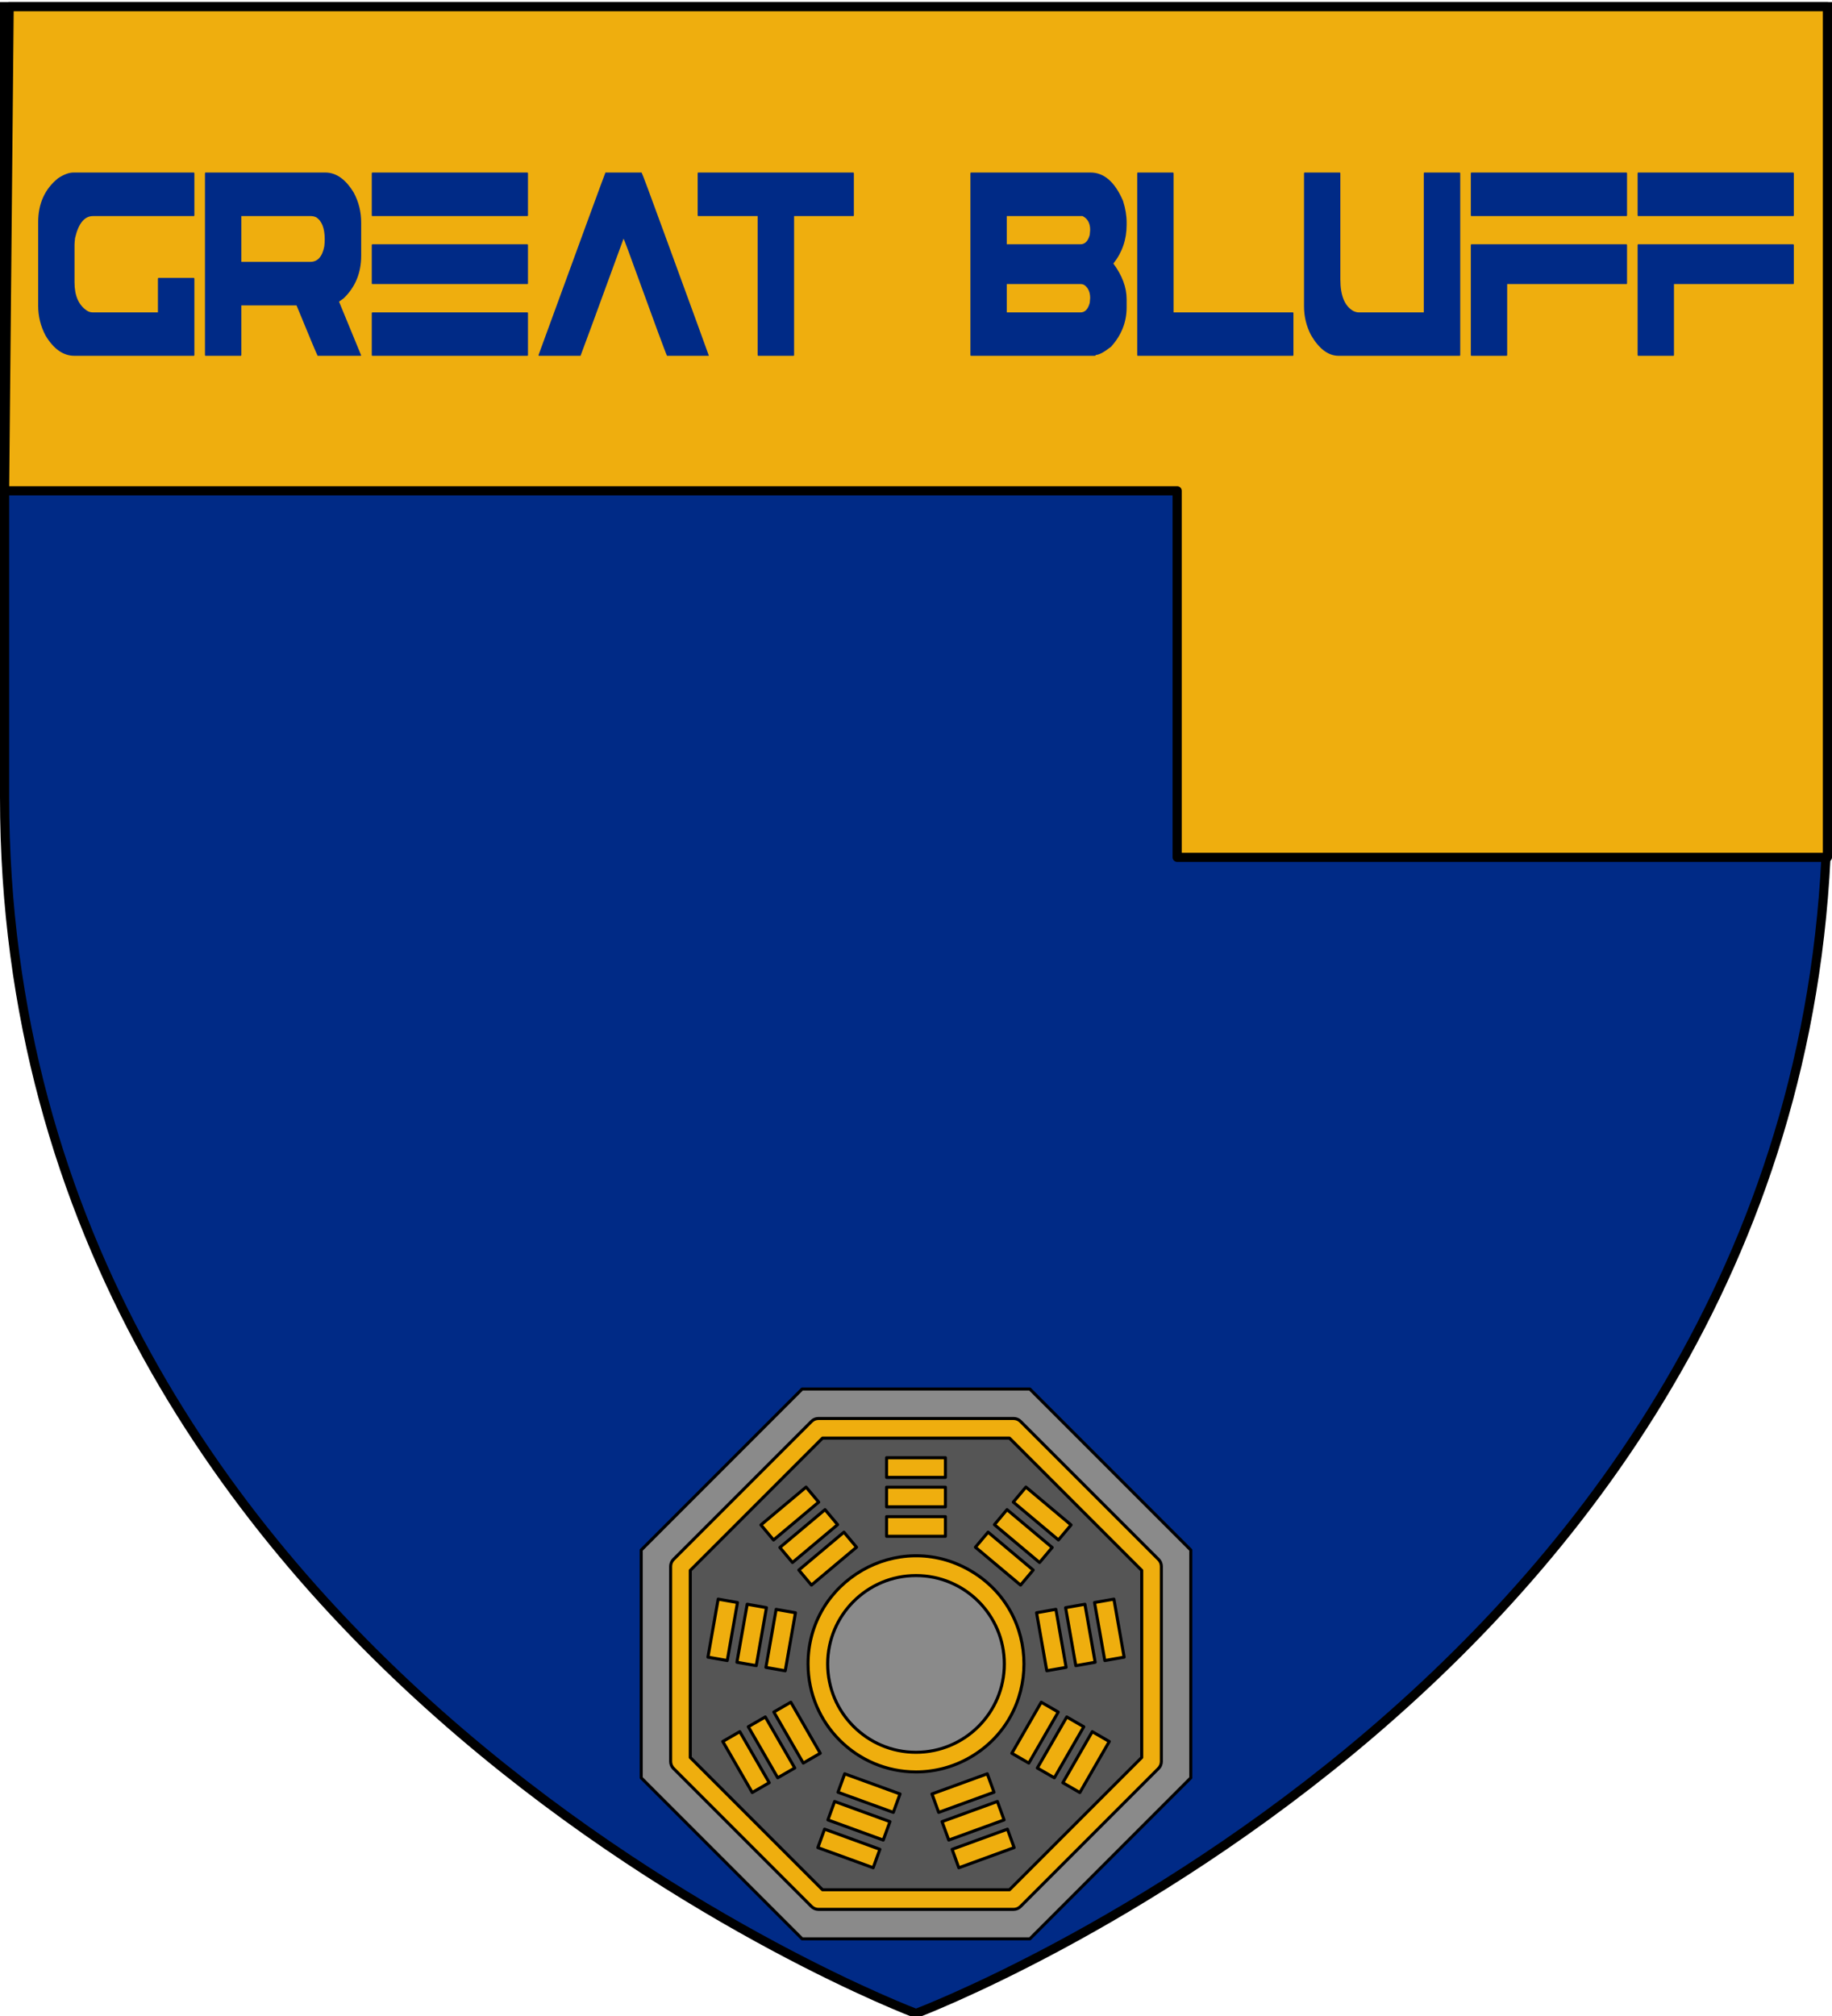
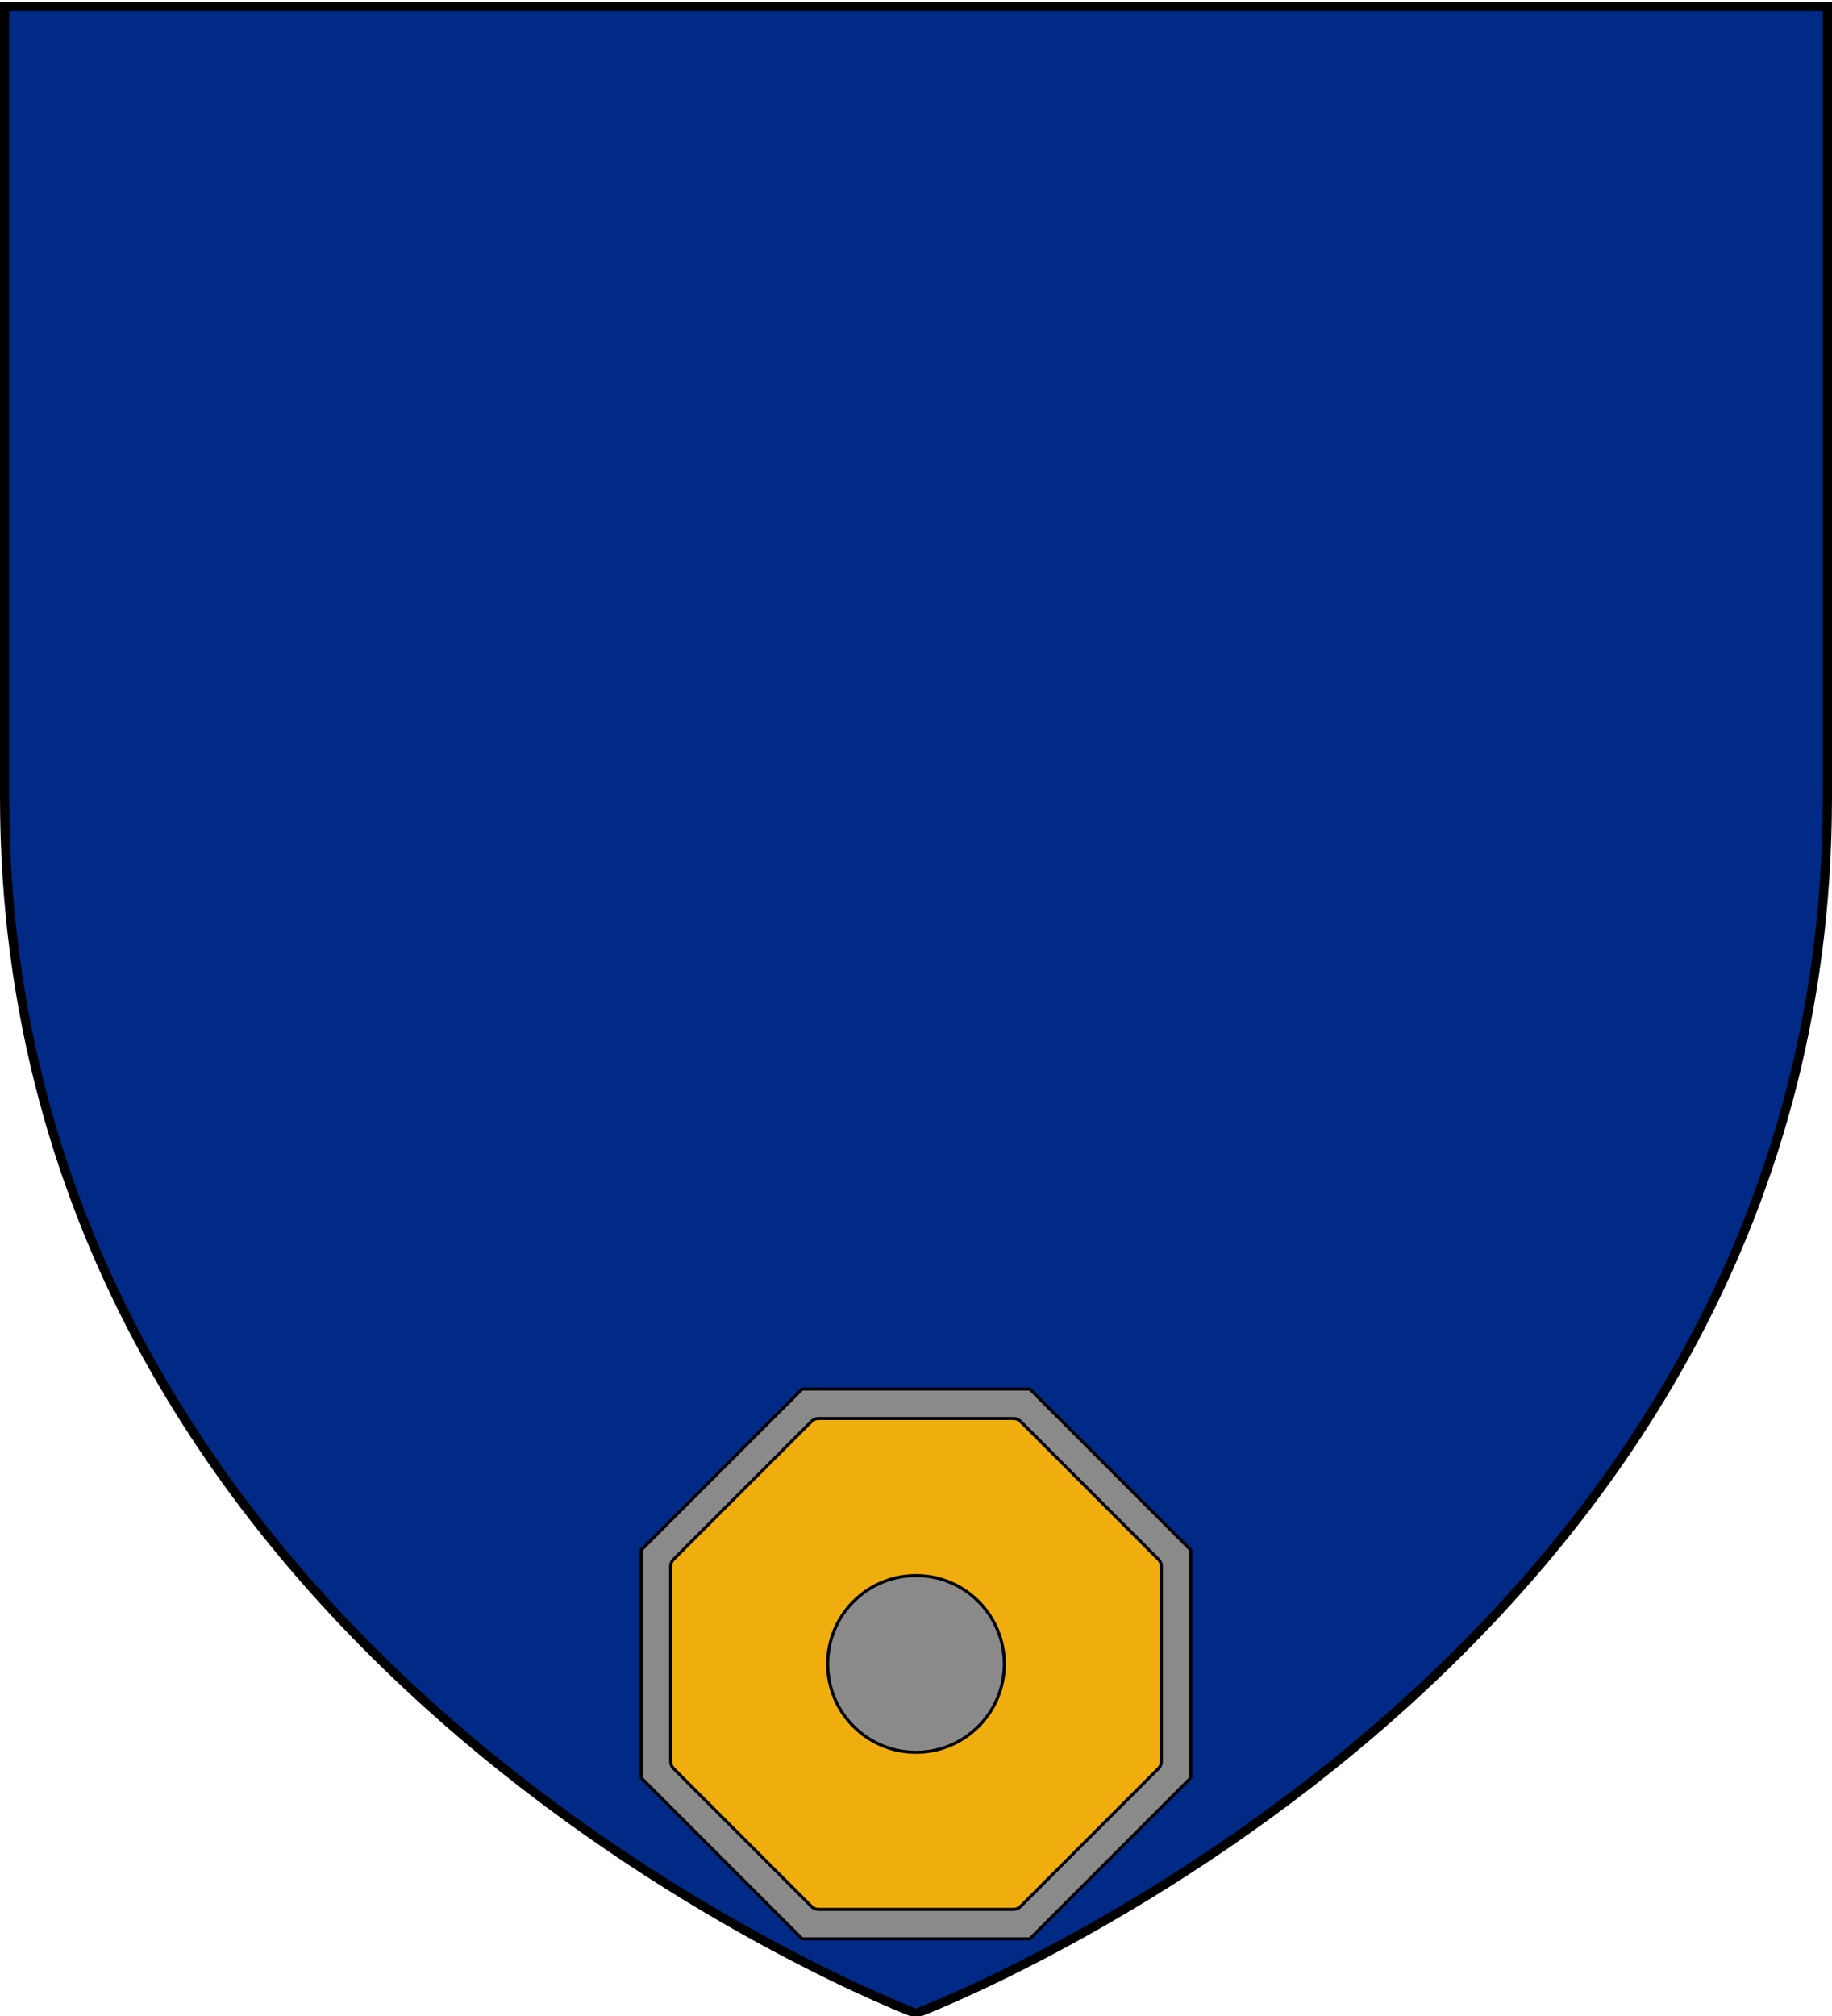
<svg xmlns="http://www.w3.org/2000/svg" version="1.1" width="600" height="660">
  <title>GeoBrol - Blason de Great Bluff, le Talisman (fictif)</title>
  <style>.f{fill:#002a86;}.h{fill:#8a8a8a;}.i{fill:#efae0e}.t{stroke:#000;stroke-linecap:round;stroke-linejoin:round;stroke-miterlimit:10;}</style>
  <path class="f" stroke="#000" stroke-width="3" d="M 300 659.176 C 300 659.176 598.5 546.74 598.5 260.994 L 598.5 2.176 L 1.5 2.176 L 1.5 260.994 C 1.5 546.74 300 659.176 300 659.176 Z" />
  <g>
    <g class="i" stroke-linecap="round" stroke-linejoin="round" stroke-width="3">
-       <path d="M 2.996 2.176 L 598.5 2.176 L 598.5 280.676 L 385.535 280.676 L 385.535 160.676 L 1.5 160.676 L 2.996 2.176 Z" class="t" />
      <path d="M 388.431 510.638 L 335.552 458.509 L 263.284 459.346 L 214.707 510.638 L 214.707 580.647 L 265.352 630.868 L 335.007 632.005 L 385.297 580.451 L 388.431 510.638 Z" />
    </g>
    <g class="h t">
      <circle cx="300" cy="544.74" r="28.929" />
-       <path fill="#555" d="M 269.381 470.811 L 226.071 514.121 L 226.071 575.359 L 269.381 618.668 L 330.619 618.668 L 373.929 575.359 L 373.929 514.121 L 330.619 470.811 L 269.381 470.811 Z M 329.809 494.221 L 344.595 506.618 L 340.465 511.54 L 325.679 499.142 L 329.809 494.221 Z M 345.816 526.868 L 349.166 545.865 L 342.837 546.98 L 339.488 527.987 L 345.816 526.868 Z M 323.615 501.607 L 338.385 514.005 L 334.245 518.929 L 319.459 506.528 L 323.615 501.607 Z M 290.357 477.24 L 309.643 477.24 L 309.643 483.668 L 290.357 483.668 L 290.357 477.24 Z M 290.357 486.883 L 309.643 486.883 L 309.643 493.311 L 290.357 493.311 L 290.357 486.883 Z M 290.357 496.526 L 309.643 496.526 L 309.643 502.954 L 290.357 502.954 L 290.357 496.526 Z M 280.525 506.528 L 265.755 518.929 L 261.625 514.005 L 276.394 501.607 L 280.525 506.528 Z M 270.2 494.221 L 274.331 499.142 L 259.545 511.54 L 255.424 506.618 L 270.2 494.221 Z M 260.522 527.987 L 257.173 546.99 L 250.844 545.875 L 254.193 526.878 L 260.522 527.987 Z M 264 486.844 L 268.13 491.768 L 253.345 504.163 L 249.214 499.232 L 264 486.844 Z M 251.027 526.316 L 247.678 545.306 L 241.349 544.187 L 244.714 525.197 L 251.027 526.316 Z M 235.203 523.519 L 241.532 524.638 L 238.183 543.631 L 231.857 542.516 L 235.203 523.519 Z M 246.363 586.841 L 236.72 570.126 L 242.291 566.912 L 251.934 583.626 L 246.363 586.841 Z M 254.72 582.019 L 245.078 565.305 L 250.648 562.091 L 260.291 578.805 L 254.72 582.019 Z M 253.435 560.483 L 259.002 557.269 L 268.645 573.983 L 263.078 577.198 L 253.435 560.483 Z M 285.976 611.468 L 267.857 604.87 L 270.056 598.83 L 288.175 605.429 L 285.976 611.468 Z M 289.274 602.404 L 271.149 595.808 L 273.347 589.769 L 291.473 596.368 L 289.274 602.404 Z M 292.572 593.343 L 274.45 586.747 L 276.645 580.708 L 294.77 587.303 L 292.572 593.343 Z M 264.643 544.74 C 264.643 517.521 294.108 500.511 317.679 514.121 C 341.252 527.73 341.252 561.75 317.679 575.359 C 312.304 578.464 306.207 580.097 300 580.097 C 280.483 580.075 264.665 564.257 264.643 544.74 Z M 305.23 587.303 L 323.355 580.708 L 325.55 586.747 L 307.428 593.343 L 305.23 587.303 Z M 308.528 596.368 L 326.653 589.769 L 328.851 595.808 L 310.726 602.404 L 308.528 596.368 Z M 314.024 611.475 L 311.829 605.435 L 329.948 598.836 L 332.143 604.87 L 314.024 611.475 Z M 331.381 573.99 L 341.024 557.276 L 346.591 560.49 L 336.948 577.204 L 331.381 573.99 Z M 339.738 578.811 L 349.381 562.097 L 354.951 565.311 L 345.309 582.026 L 339.738 578.811 Z M 353.659 586.847 L 348.089 583.633 L 357.732 566.918 L 363.302 570.133 L 353.659 586.847 Z M 364.819 523.526 L 368.169 542.522 L 361.84 543.637 L 358.468 524.638 L 364.819 523.526 Z M 358.674 544.193 L 352.345 545.312 L 348.995 526.322 L 355.324 525.203 L 358.674 544.193 Z M 336 486.835 L 350.786 499.232 L 346.655 504.153 L 331.87 491.759 L 336 486.835 Z" />
      <path d="M 262.714 454.74 L 210 507.454 L 210 582.026 L 262.714 634.74 L 337.286 634.74 L 390 582.026 L 390 507.454 L 337.286 454.74 L 262.714 454.74 Z M 380.357 512.79 L 380.357 576.69 C 380.357 577.542 380.02 578.358 379.415 578.962 L 334.223 624.155 C 333.621 624.76 332.802 625.097 331.95 625.097 L 268.05 625.097 C 267.198 625.097 266.382 624.76 265.778 624.155 L 220.585 578.962 C 219.984 578.358 219.643 577.542 219.643 576.69 L 219.643 512.79 C 219.643 511.938 219.984 511.118 220.585 510.517 L 265.778 465.325 C 266.382 464.72 267.198 464.383 268.05 464.383 L 331.95 464.383 C 332.802 464.383 333.621 464.72 334.223 465.325 L 379.415 510.517 C 380.02 511.118 380.357 511.938 380.357 512.79 Z" />
    </g>
  </g>
-   <path class="f" d="M 24.093 56.479 L 63.488 56.479 C 63.604 56.516 63.662 56.61 63.662 56.759 L 63.662 70.459 C 63.662 70.645 63.604 70.739 63.488 70.739 L 30.479 70.739 C 27.656 70.739 25.689 73.143 24.579 77.952 C 24.464 78.957 24.406 79.686 24.406 80.132 L 24.406 92.433 C 24.406 96.833 25.771 99.927 28.501 101.715 C 29.057 102.089 29.716 102.276 30.479 102.276 L 51.722 102.276 L 51.722 91.26 C 51.745 91.074 51.803 90.98 51.895 90.98 L 63.488 90.98 C 63.604 91.019 63.662 91.111 63.662 91.26 L 63.662 116.199 C 63.662 116.385 63.604 116.479 63.488 116.479 L 24.336 116.479 C 20.726 116.479 17.591 114.278 14.93 109.879 C 13.31 106.824 12.5 103.561 12.5 100.094 L 12.5 72.751 C 12.5 66.674 14.664 61.884 18.991 58.38 C 20.888 57.113 22.589 56.479 24.093 56.479 Z M 67.302 56.479 L 106.525 56.479 C 110.088 56.479 113.2 58.677 115.862 63.077 C 117.481 66.097 118.291 69.359 118.291 72.861 L 118.291 83.711 C 118.291 89.34 116.37 93.999 112.53 97.689 L 111.037 98.753 L 118.291 116.366 L 118.118 116.479 L 104.026 116.479 C 103.679 115.845 101.376 110.347 97.118 99.984 L 79.034 99.984 L 79.034 116.199 C 79.034 116.385 78.977 116.479 78.861 116.479 L 67.302 116.479 C 67.188 116.479 67.13 116.385 67.13 116.199 L 67.13 56.759 C 67.153 56.573 67.21 56.479 67.302 56.479 Z M 79.034 70.739 L 79.034 85.724 L 101.63 85.724 C 104.037 85.724 105.564 84.027 106.212 80.635 C 106.305 79.853 106.351 79.088 106.351 78.342 C 106.351 74.727 105.414 72.321 103.539 71.13 C 102.962 70.869 102.372 70.739 101.769 70.739 L 79.034 70.739 Z M 121.932 56.479 L 172.747 56.479 C 172.863 56.516 172.92 56.61 172.92 56.759 L 172.92 70.459 C 172.92 70.645 172.863 70.739 172.747 70.739 L 121.932 70.739 C 121.816 70.739 121.759 70.645 121.759 70.459 L 121.759 56.759 C 121.782 56.573 121.84 56.479 121.932 56.479 Z M 121.932 79.964 L 172.747 79.964 C 172.863 80.001 172.92 80.095 172.92 80.244 L 172.92 92.713 C 172.92 92.899 172.863 92.993 172.747 92.993 L 121.932 92.993 C 121.816 92.993 121.759 92.899 121.759 92.713 L 121.759 80.244 C 121.782 80.057 121.84 79.964 121.932 79.964 Z M 121.932 102.276 L 172.747 102.276 C 172.863 102.276 172.92 102.35 172.92 102.499 L 172.92 116.199 C 172.92 116.385 172.863 116.479 172.747 116.479 L 121.932 116.479 C 121.816 116.479 121.759 116.385 121.759 116.199 L 121.759 102.499 C 121.782 102.35 121.84 102.276 121.932 102.276 Z M 198.29 56.479 L 210.125 56.479 C 210.357 56.814 212.798 63.356 217.449 76.106 C 226.843 101.791 231.738 115.211 232.131 116.366 L 232.131 116.479 L 218.456 116.479 C 218.132 115.957 213.909 104.511 205.787 82.145 C 204.792 79.46 204.271 78.119 204.225 78.119 C 195.085 103.133 190.388 115.92 190.133 116.479 L 176.388 116.479 L 176.388 116.199 C 190.457 77.69 197.758 57.783 198.29 56.479 Z M 228.663 56.479 L 279.478 56.479 C 279.594 56.516 279.651 56.61 279.651 56.759 L 279.651 70.459 C 279.651 70.645 279.594 70.739 279.478 70.739 L 260.075 70.739 L 260.075 116.199 C 260.075 116.385 260.017 116.479 259.902 116.479 L 248.309 116.479 C 248.193 116.479 248.135 116.385 248.135 116.199 L 248.135 70.739 L 228.663 70.739 C 228.547 70.739 228.49 70.645 228.49 70.459 L 228.49 56.759 C 228.513 56.573 228.571 56.479 228.663 56.479 Z M 317.995 56.479 L 357.146 56.479 C 361.589 56.479 365.141 59.573 367.803 65.762 C 368.59 68.259 368.983 70.59 368.983 72.751 L 368.983 73.645 C 368.983 78.417 367.537 82.631 364.644 86.283 C 367.537 90.197 368.983 94.092 368.983 97.969 L 368.983 100.655 C 368.983 105.462 367.282 109.751 363.88 113.515 C 361.59 115.304 359.924 116.199 358.882 116.199 C 358.882 116.385 358.743 116.479 358.465 116.479 L 317.995 116.479 C 317.879 116.479 317.821 116.385 317.821 116.199 L 317.821 56.759 C 317.844 56.573 317.902 56.479 317.995 56.479 Z M 329.726 70.739 L 329.726 79.964 L 353.884 79.964 C 355.342 79.964 356.348 78.938 356.903 76.887 C 356.996 75.993 357.043 75.453 357.043 75.266 C 357.043 73.068 356.21 71.558 354.543 70.739 L 329.726 70.739 Z M 329.726 92.993 L 329.726 102.276 L 353.884 102.276 C 355.342 102.276 356.348 101.232 356.903 99.144 C 356.996 98.249 357.043 97.728 357.043 97.578 C 357.043 95.715 356.441 94.316 355.238 93.384 C 354.867 93.123 354.417 92.993 353.884 92.993 L 329.726 92.993 Z M 372.623 56.479 L 384.182 56.479 C 384.298 56.516 384.355 56.61 384.355 56.759 L 384.355 102.276 L 423.438 102.276 C 423.554 102.276 423.612 102.35 423.612 102.499 L 423.612 116.199 C 423.612 116.385 423.554 116.479 423.438 116.479 L 372.623 116.479 C 372.508 116.479 372.45 116.385 372.45 116.199 L 372.45 56.759 C 372.473 56.573 372.531 56.479 372.623 56.479 Z M 427.253 56.479 L 438.812 56.479 C 438.927 56.516 438.985 56.61 438.985 56.759 L 438.985 91.538 C 438.985 96.794 440.408 100.225 443.254 101.828 C 443.902 102.127 444.503 102.276 445.059 102.276 L 466.301 102.276 L 466.301 56.759 C 466.325 56.573 466.382 56.479 466.475 56.479 L 478.068 56.479 C 478.184 56.516 478.241 56.61 478.241 56.759 L 478.241 116.199 C 478.241 116.385 478.184 116.479 478.068 116.479 L 438.395 116.479 C 435.017 116.479 431.997 114.205 429.336 109.657 C 427.832 106.711 427.08 103.579 427.08 100.261 L 427.08 56.759 C 427.103 56.573 427.161 56.479 427.253 56.479 Z M 481.883 56.479 L 532.698 56.479 C 532.813 56.516 532.871 56.61 532.871 56.759 L 532.871 70.459 C 532.871 70.645 532.813 70.739 532.698 70.739 L 481.883 70.739 C 481.767 70.739 481.709 70.645 481.709 70.459 L 481.709 56.759 C 481.733 56.573 481.791 56.479 481.883 56.479 Z M 481.883 79.964 L 532.698 79.964 C 532.813 80.001 532.871 80.095 532.871 80.244 L 532.871 92.713 C 532.871 92.899 532.813 92.993 532.698 92.993 L 493.614 92.993 L 493.614 116.199 C 493.614 116.385 493.556 116.479 493.44 116.479 L 481.883 116.479 C 481.767 116.479 481.709 116.385 481.709 116.199 L 481.709 80.244 C 481.733 80.057 481.791 79.964 481.883 79.964 Z M 536.512 56.479 L 587.326 56.479 C 587.442 56.516 587.5 56.61 587.5 56.759 L 587.5 70.459 C 587.5 70.645 587.442 70.739 587.326 70.739 L 536.512 70.739 C 536.396 70.739 536.338 70.645 536.338 70.459 L 536.338 56.759 C 536.361 56.573 536.419 56.479 536.512 56.479 Z M 536.512 79.964 L 587.326 79.964 C 587.442 80.001 587.5 80.095 587.5 80.244 L 587.5 92.713 C 587.5 92.899 587.442 92.993 587.326 92.993 L 548.244 92.993 L 548.244 116.199 C 548.244 116.385 548.186 116.479 548.07 116.479 L 536.512 116.479 C 536.396 116.479 536.338 116.385 536.338 116.199 L 536.338 80.244 C 536.361 80.057 536.419 79.964 536.512 79.964 Z" />
</svg>